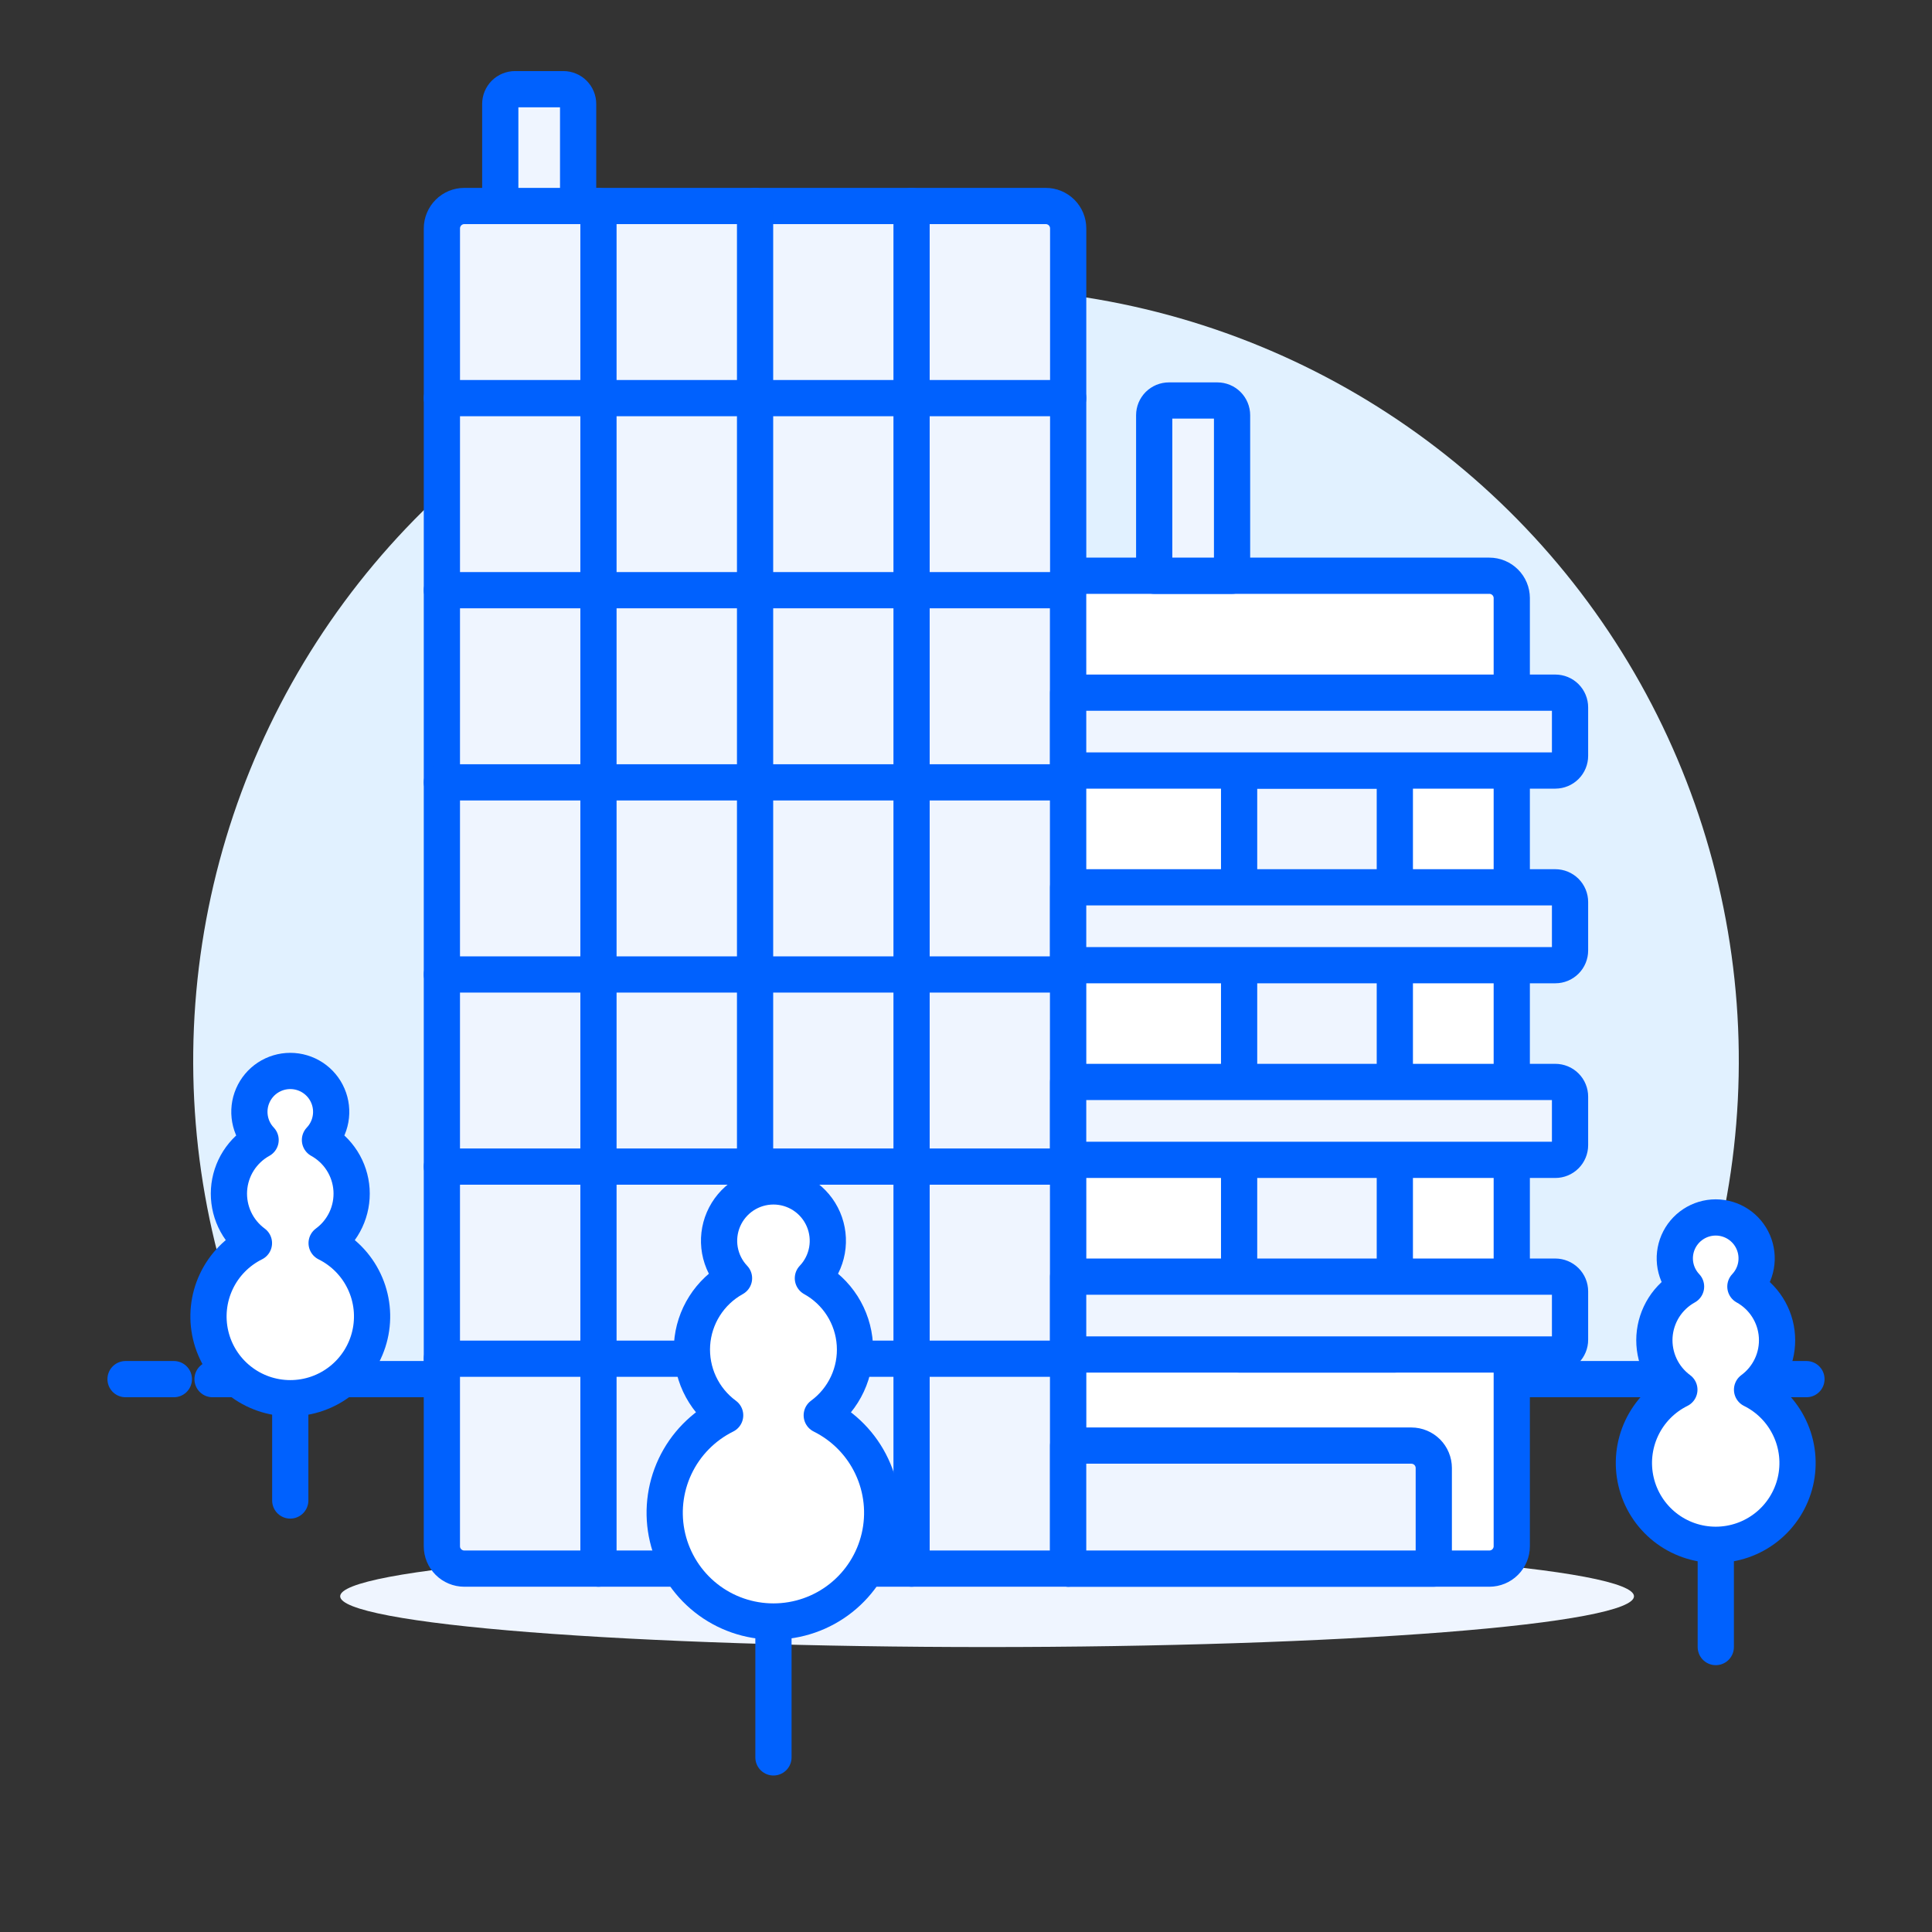
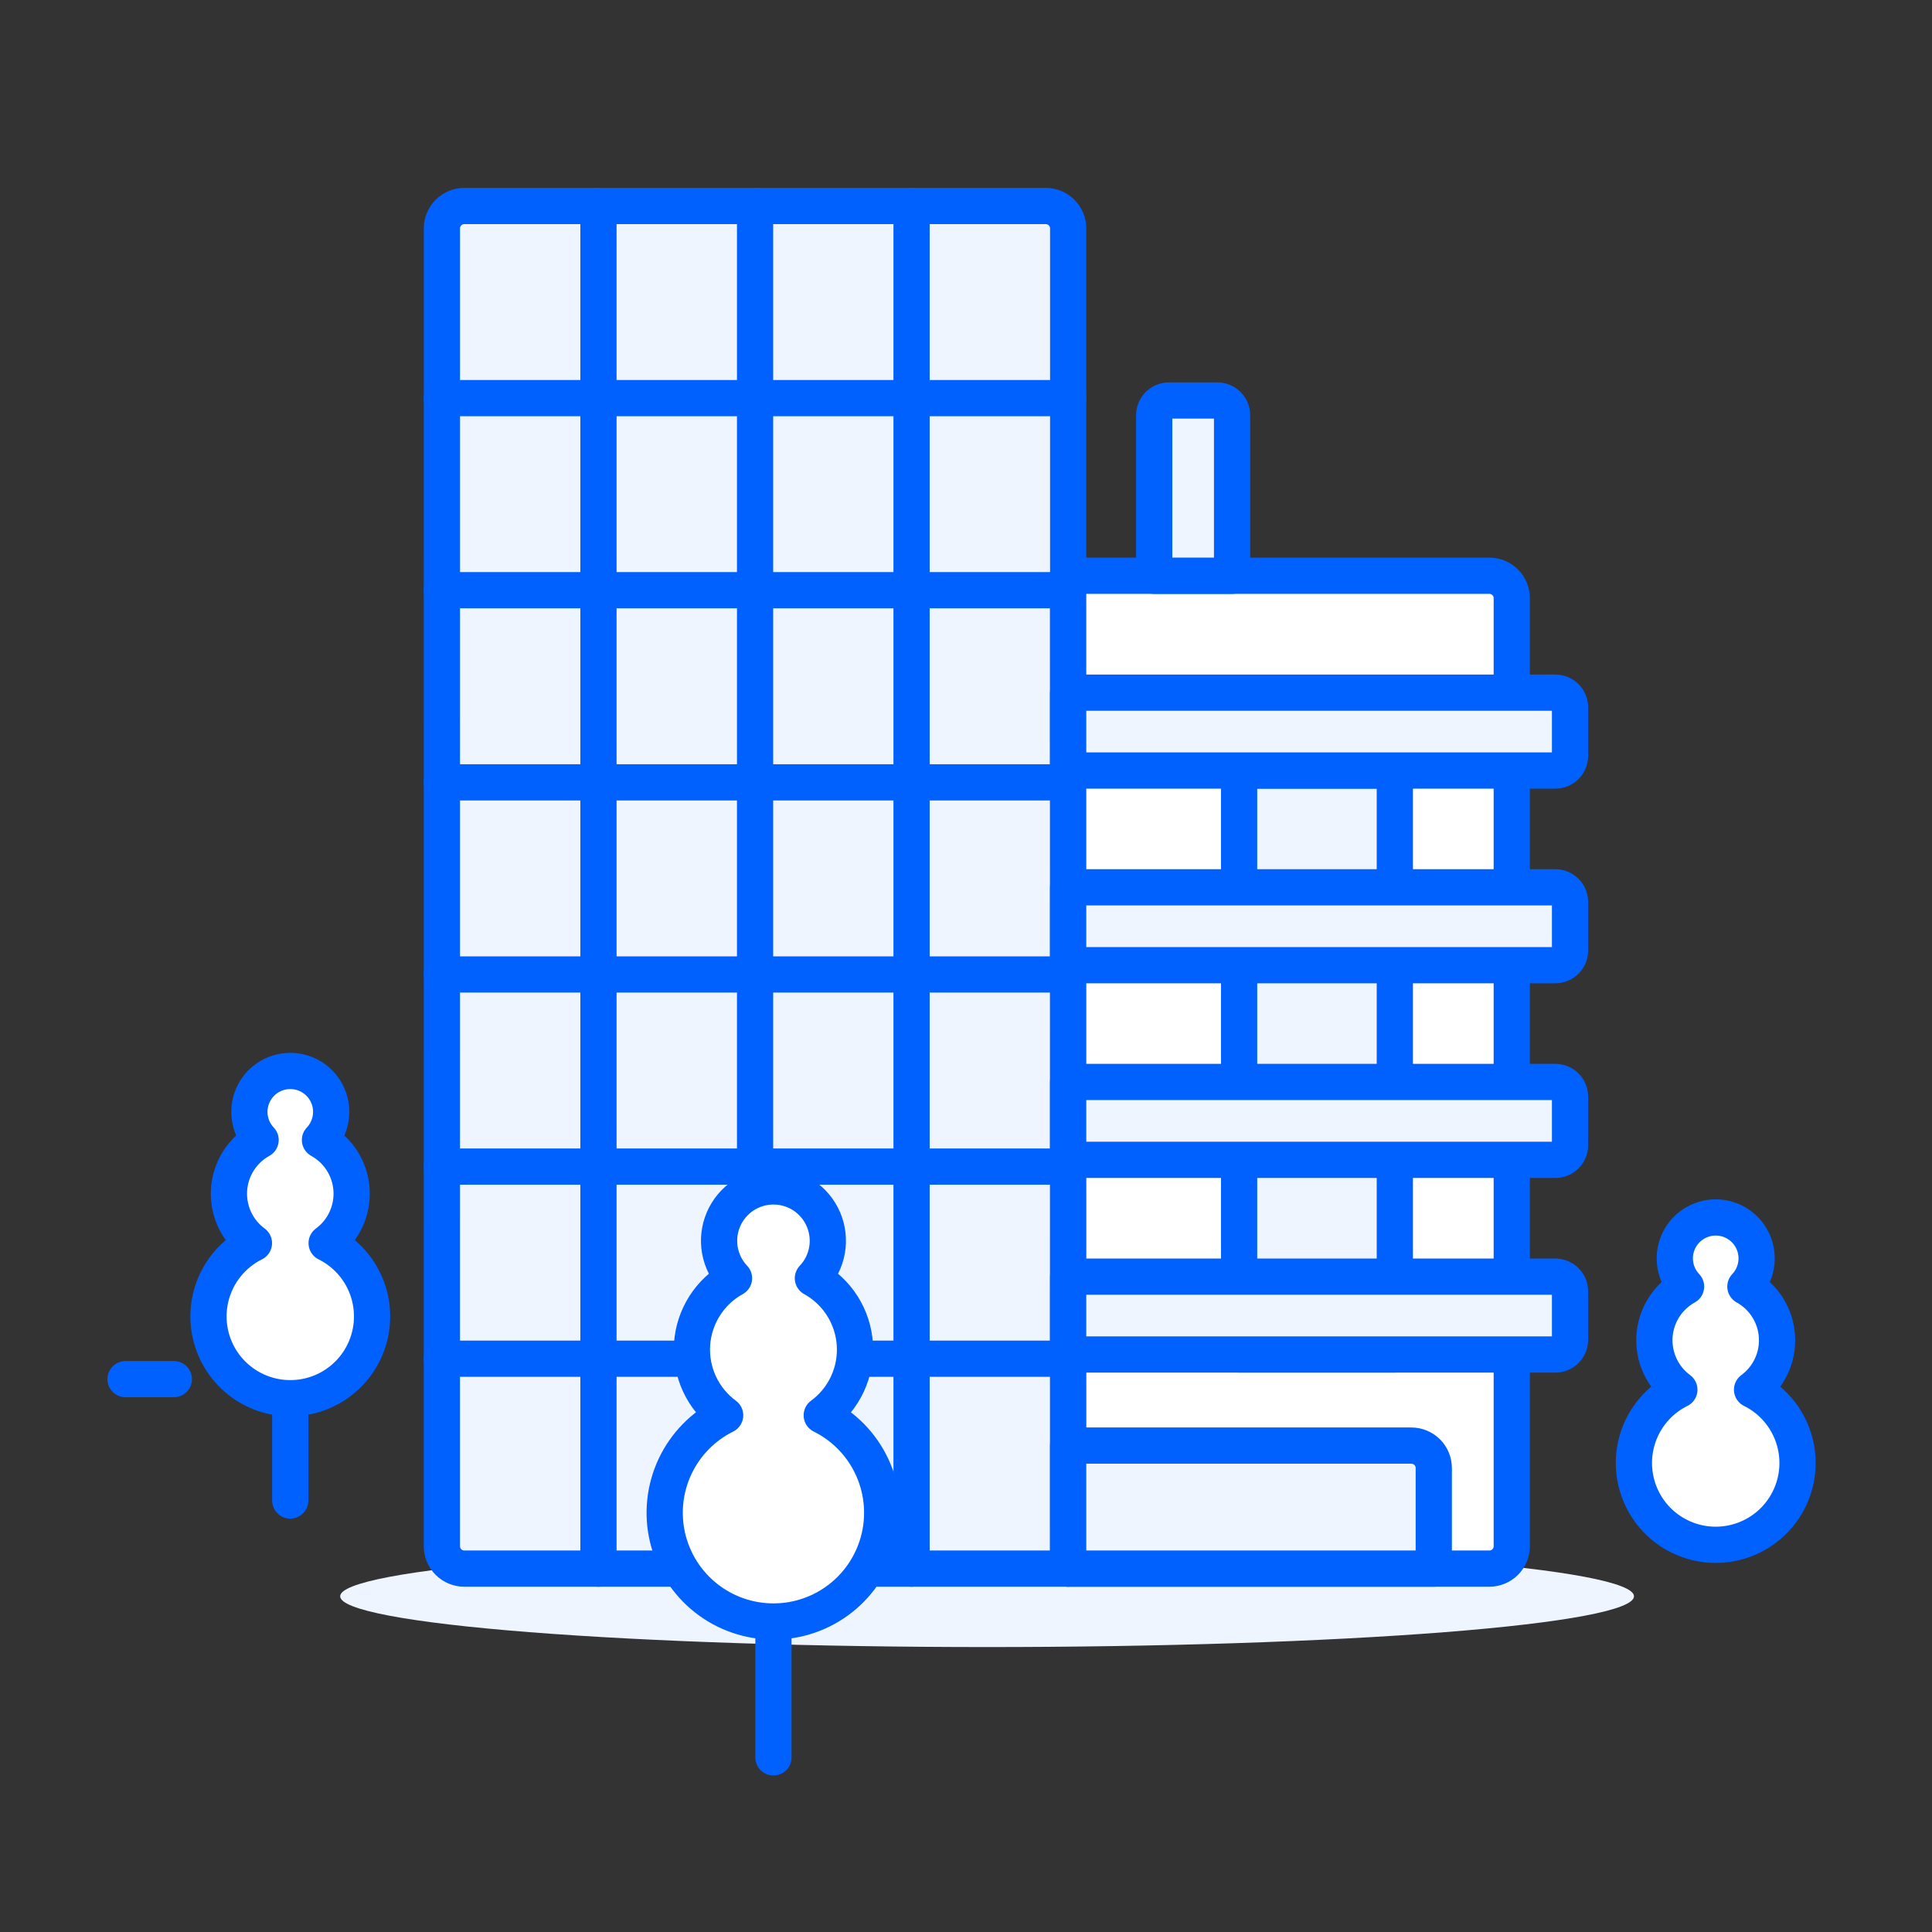
<svg xmlns="http://www.w3.org/2000/svg" width="80" height="80" viewBox="0 0 80 80" fill="none">
  <rect x="0" y="0" width="80" height="80" fill="#333333" stroke="none" />
-   <path d="M69.16 57.107C71.363 52.233 72.309 46.885 71.912 41.551C71.514 36.218 69.787 31.068 66.886 26.575C63.986 22.081 60.005 18.386 55.309 15.827C50.612 13.268 45.349 11.928 40 11.928C34.651 11.928 29.388 13.268 24.692 15.827C19.995 18.386 16.014 22.081 13.114 26.575C10.213 31.068 8.486 36.218 8.088 41.551C7.691 46.885 8.637 52.233 10.84 57.107H69.16Z" fill="#E1F1FF" />
-   <path d="M8.801 57.107H71.201" stroke="#0061FE" stroke-width="1.5" stroke-linecap="round" stroke-linejoin="round" />
  <path d="M5.199 57.107H7.199" stroke="#0061FE" stroke-width="1.5" stroke-linecap="round" stroke-linejoin="round" />
-   <path d="M72.801 57.107H74.801" stroke="#0061FE" stroke-width="1.5" stroke-linecap="round" stroke-linejoin="round" />
  <path d="M14.086 66.099C14.086 66.375 14.779 66.648 16.125 66.903C17.471 67.158 19.444 67.39 21.932 67.585C24.419 67.78 27.372 67.935 30.622 68.041C33.872 68.147 37.355 68.201 40.873 68.201C44.391 68.201 47.874 68.147 51.124 68.041C54.374 67.935 57.327 67.78 59.815 67.585C62.302 67.39 64.275 67.158 65.621 66.903C66.968 66.648 67.66 66.375 67.66 66.099C67.66 65.822 66.968 65.549 65.621 65.294C64.275 65.039 62.302 64.807 59.815 64.612C57.327 64.417 54.374 64.262 51.124 64.156C47.874 64.05 44.391 63.996 40.873 63.996C37.355 63.996 33.872 64.05 30.622 64.156C27.372 64.262 24.419 64.417 21.932 64.612C19.444 64.807 17.471 65.039 16.125 65.294C14.779 65.549 14.086 65.822 14.086 66.099Z" fill="#EFF5FF" />
  <path d="M18.297 64.027C18.297 64.273 18.395 64.508 18.569 64.681C18.742 64.855 18.978 64.952 19.223 64.953H44.231V9.455C44.23 9.21 44.133 8.975 43.959 8.801C43.785 8.628 43.55 8.53 43.305 8.53H19.225C18.979 8.53 18.744 8.628 18.571 8.801C18.397 8.975 18.299 9.21 18.298 9.455L18.297 64.027Z" fill="#EFF5FF" />
  <path d="M18.297 64.027C18.297 64.273 18.395 64.508 18.569 64.681C18.742 64.855 18.978 64.952 19.223 64.953H44.231V9.455C44.23 9.21 44.133 8.975 43.959 8.801C43.785 8.628 43.55 8.53 43.305 8.53H19.225C18.979 8.53 18.744 8.628 18.571 8.801C18.397 8.975 18.299 9.21 18.298 9.455L18.297 64.027Z" stroke="#0061FE" stroke-width="1.5" stroke-linecap="round" stroke-linejoin="round" />
  <path d="M44.233 64.953H61.673C61.918 64.952 62.154 64.855 62.327 64.681C62.501 64.508 62.599 64.272 62.599 64.027V24.764C62.598 24.518 62.5 24.283 62.325 24.11C62.151 23.937 61.916 23.84 61.67 23.84H44.23L44.233 64.953Z" fill="white" />
  <path d="M44.233 64.953H61.673C61.918 64.952 62.154 64.855 62.327 64.681C62.501 64.508 62.599 64.272 62.599 64.027V24.764C62.598 24.518 62.5 24.283 62.325 24.11C62.151 23.937 61.916 23.84 61.67 23.84H44.23L44.233 64.953Z" stroke="#0061FE" stroke-width="1.5" stroke-linecap="round" stroke-linejoin="round" />
  <path d="M48.402 16.584H50.407C50.569 16.584 50.724 16.648 50.838 16.762C50.952 16.876 51.017 17.031 51.017 17.193V23.84H47.793V17.193C47.793 17.113 47.809 17.034 47.839 16.96C47.87 16.886 47.915 16.819 47.971 16.762C48.028 16.706 48.095 16.661 48.169 16.63C48.243 16.6 48.322 16.584 48.402 16.584Z" fill="#EFF5FF" stroke="#0061FE" stroke-width="1.5" stroke-linecap="round" stroke-linejoin="round" />
-   <path d="M21.324 3.693H23.329C23.409 3.693 23.489 3.709 23.562 3.74C23.637 3.77 23.704 3.815 23.76 3.872C23.817 3.929 23.862 3.996 23.892 4.07C23.923 4.144 23.939 4.223 23.939 4.303V8.53H20.715V4.303C20.715 4.223 20.731 4.144 20.761 4.07C20.792 3.996 20.837 3.929 20.893 3.872C20.95 3.815 21.017 3.77 21.091 3.74C21.165 3.709 21.244 3.693 21.324 3.693Z" fill="#EFF5FF" stroke="#0061FE" stroke-width="1.5" stroke-linecap="round" stroke-linejoin="round" />
  <path d="M51.309 31.904H57.757V56.086H51.309V31.904Z" fill="#EFF5FF" stroke="#0061FE" stroke-width="1.5" stroke-linecap="round" stroke-linejoin="round" />
  <path d="M44.23 31.906H64.403C64.565 31.905 64.72 31.841 64.834 31.727C64.948 31.613 65.012 31.458 65.012 31.296V29.291C65.012 29.13 64.948 28.975 64.834 28.86C64.72 28.746 64.565 28.682 64.403 28.682H44.23V31.906Z" fill="#EFF5FF" stroke="#0061FE" stroke-width="1.5" stroke-linecap="round" stroke-linejoin="round" />
  <path d="M44.23 39.966H64.403C64.565 39.966 64.72 39.902 64.834 39.787C64.948 39.673 65.012 39.518 65.012 39.357V37.351C65.012 37.271 64.996 37.192 64.966 37.118C64.935 37.044 64.89 36.977 64.834 36.92C64.777 36.864 64.71 36.819 64.636 36.788C64.562 36.758 64.483 36.742 64.403 36.742H44.23V39.966Z" fill="#EFF5FF" stroke="#0061FE" stroke-width="1.5" stroke-linecap="round" stroke-linejoin="round" />
  <path d="M44.23 48.027H64.403C64.565 48.027 64.72 47.963 64.834 47.848C64.948 47.734 65.012 47.579 65.012 47.418V45.412C65.012 45.332 64.997 45.252 64.966 45.178C64.936 45.104 64.891 45.037 64.834 44.98C64.778 44.923 64.711 44.878 64.637 44.848C64.563 44.817 64.483 44.801 64.403 44.801H44.23V48.027Z" fill="#EFF5FF" stroke="#0061FE" stroke-width="1.5" stroke-linecap="round" stroke-linejoin="round" />
-   <path d="M44.23 56.087H64.403C64.565 56.087 64.72 56.023 64.834 55.908C64.948 55.794 65.012 55.639 65.012 55.478V53.473C65.012 53.311 64.948 53.156 64.834 53.042C64.72 52.928 64.565 52.864 64.403 52.863H44.23V56.087Z" fill="#EFF5FF" stroke="#0061FE" stroke-width="1.5" stroke-linecap="round" stroke-linejoin="round" />
+   <path d="M44.23 56.087H64.403C64.565 56.087 64.72 56.023 64.834 55.908C64.948 55.794 65.012 55.639 65.012 55.478V53.473C65.012 53.311 64.948 53.156 64.834 53.042C64.72 52.928 64.565 52.864 64.403 52.863H44.23Z" fill="#EFF5FF" stroke="#0061FE" stroke-width="1.5" stroke-linecap="round" stroke-linejoin="round" />
  <path d="M44.23 64.952H59.37V60.785C59.369 60.54 59.271 60.305 59.098 60.131C58.924 59.958 58.689 59.86 58.444 59.859H44.23V64.952Z" fill="#EFF5FF" stroke="#0061FE" stroke-width="1.5" stroke-linecap="round" stroke-linejoin="round" />
  <path d="M24.781 8.529V64.953" stroke="#0061FE" stroke-width="1.5" stroke-linecap="round" stroke-linejoin="round" />
  <path d="M31.266 8.529V64.953" stroke="#0061FE" stroke-width="1.5" stroke-linecap="round" stroke-linejoin="round" />
  <path d="M37.746 8.529V64.953" stroke="#0061FE" stroke-width="1.5" stroke-linecap="round" stroke-linejoin="round" />
  <path d="M18.297 16.485H44.231" stroke="#0061FE" stroke-width="1.5" stroke-linecap="round" stroke-linejoin="round" />
  <path d="M18.297 24.439H44.231" stroke="#0061FE" stroke-width="1.5" stroke-linecap="round" stroke-linejoin="round" />
  <path d="M18.297 32.395H44.231" stroke="#0061FE" stroke-width="1.5" stroke-linecap="round" stroke-linejoin="round" />
  <path d="M18.297 40.351H44.231" stroke="#0061FE" stroke-width="1.5" stroke-linecap="round" stroke-linejoin="round" />
  <path d="M18.297 48.306H44.231" stroke="#0061FE" stroke-width="1.5" stroke-linecap="round" stroke-linejoin="round" />
  <path d="M18.297 56.262H44.231" stroke="#0061FE" stroke-width="1.5" stroke-linecap="round" stroke-linejoin="round" />
  <path d="M72.549 57.544C72.893 57.291 73.167 56.956 73.347 56.57C73.527 56.184 73.607 55.758 73.579 55.333C73.552 54.908 73.418 54.496 73.189 54.136C72.961 53.776 72.646 53.48 72.273 53.274C72.501 53.033 72.654 52.731 72.712 52.405C72.77 52.079 72.732 51.743 72.601 51.438C72.471 51.134 72.253 50.874 71.977 50.692C71.7 50.509 71.376 50.412 71.044 50.412C70.713 50.412 70.389 50.509 70.112 50.692C69.835 50.874 69.618 51.134 69.487 51.438C69.356 51.743 69.318 52.079 69.376 52.405C69.435 52.731 69.588 53.033 69.816 53.274C69.443 53.48 69.128 53.776 68.899 54.136C68.671 54.496 68.537 54.908 68.509 55.333C68.482 55.758 68.562 56.184 68.742 56.57C68.921 56.956 69.196 57.291 69.539 57.544C68.854 57.883 68.305 58.444 67.979 59.136C67.654 59.827 67.571 60.608 67.746 61.352C67.92 62.096 68.341 62.76 68.939 63.234C69.538 63.709 70.28 63.967 71.044 63.967C71.808 63.967 72.55 63.709 73.149 63.234C73.748 62.76 74.168 62.096 74.343 61.352C74.517 60.608 74.435 59.827 74.109 59.136C73.784 58.444 73.234 57.883 72.549 57.544Z" fill="white" stroke="#0061FE" stroke-width="1.5" stroke-linecap="round" stroke-linejoin="round" />
-   <path d="M71.047 63.996V68.201" stroke="#0061FE" stroke-width="1.5" stroke-linecap="round" stroke-linejoin="round" />
  <path d="M13.525 51.475C13.868 51.223 14.143 50.888 14.323 50.502C14.503 50.115 14.583 49.69 14.556 49.264C14.528 48.839 14.394 48.427 14.166 48.068C13.937 47.708 13.622 47.411 13.249 47.205C13.477 46.965 13.629 46.663 13.687 46.337C13.745 46.011 13.707 45.675 13.576 45.371C13.445 45.066 13.228 44.807 12.952 44.625C12.675 44.443 12.351 44.346 12.02 44.346C11.689 44.346 11.365 44.443 11.088 44.625C10.812 44.807 10.595 45.066 10.464 45.371C10.333 45.675 10.295 46.011 10.353 46.337C10.411 46.663 10.563 46.965 10.791 47.205C10.418 47.411 10.103 47.708 9.874 48.068C9.646 48.427 9.512 48.839 9.484 49.264C9.457 49.69 9.537 50.115 9.717 50.502C9.897 50.888 10.172 51.223 10.515 51.475C9.831 51.815 9.281 52.375 8.956 53.067C8.63 53.758 8.548 54.539 8.722 55.282C8.896 56.026 9.317 56.69 9.916 57.164C10.514 57.639 11.256 57.897 12.02 57.897C12.784 57.897 13.526 57.639 14.124 57.164C14.723 56.69 15.144 56.026 15.318 55.282C15.492 54.539 15.41 53.758 15.084 53.067C14.759 52.375 14.209 51.815 13.525 51.475Z" fill="white" stroke="#0061FE" stroke-width="1.5" stroke-linecap="round" stroke-linejoin="round" />
  <path d="M12.019 57.928V62.132" stroke="#0061FE" stroke-width="1.5" stroke-linecap="round" stroke-linejoin="round" />
  <path d="M34.027 58.605C34.484 58.27 34.849 57.825 35.088 57.312C35.328 56.798 35.434 56.232 35.397 55.667C35.361 55.102 35.182 54.554 34.879 54.076C34.575 53.598 34.156 53.203 33.66 52.929C33.964 52.61 34.166 52.209 34.244 51.775C34.321 51.342 34.27 50.895 34.096 50.49C33.922 50.086 33.634 49.741 33.266 49.498C32.898 49.256 32.468 49.127 32.027 49.127C31.587 49.127 31.156 49.256 30.788 49.498C30.42 49.741 30.132 50.086 29.958 50.49C29.784 50.895 29.733 51.342 29.81 51.775C29.888 52.209 30.091 52.61 30.394 52.929C29.898 53.203 29.479 53.598 29.176 54.076C28.872 54.555 28.694 55.102 28.657 55.667C28.621 56.232 28.727 56.798 28.966 57.311C29.206 57.825 29.57 58.27 30.027 58.605C29.117 59.057 28.386 59.802 27.953 60.721C27.52 61.64 27.41 62.678 27.642 63.667C27.874 64.656 28.433 65.538 29.229 66.169C30.025 66.8 31.011 67.143 32.027 67.143C33.042 67.143 34.028 66.8 34.824 66.169C35.62 65.538 36.179 64.656 36.411 63.667C36.643 62.678 36.533 61.64 36.1 60.721C35.668 59.802 34.937 59.057 34.027 58.605H34.027Z" fill="white" stroke="#0061FE" stroke-width="1.5" stroke-linecap="round" stroke-linejoin="round" />
  <path d="M32.027 67.182V72.77" stroke="#0061FE" stroke-width="1.5" stroke-linecap="round" stroke-linejoin="round" />
</svg>